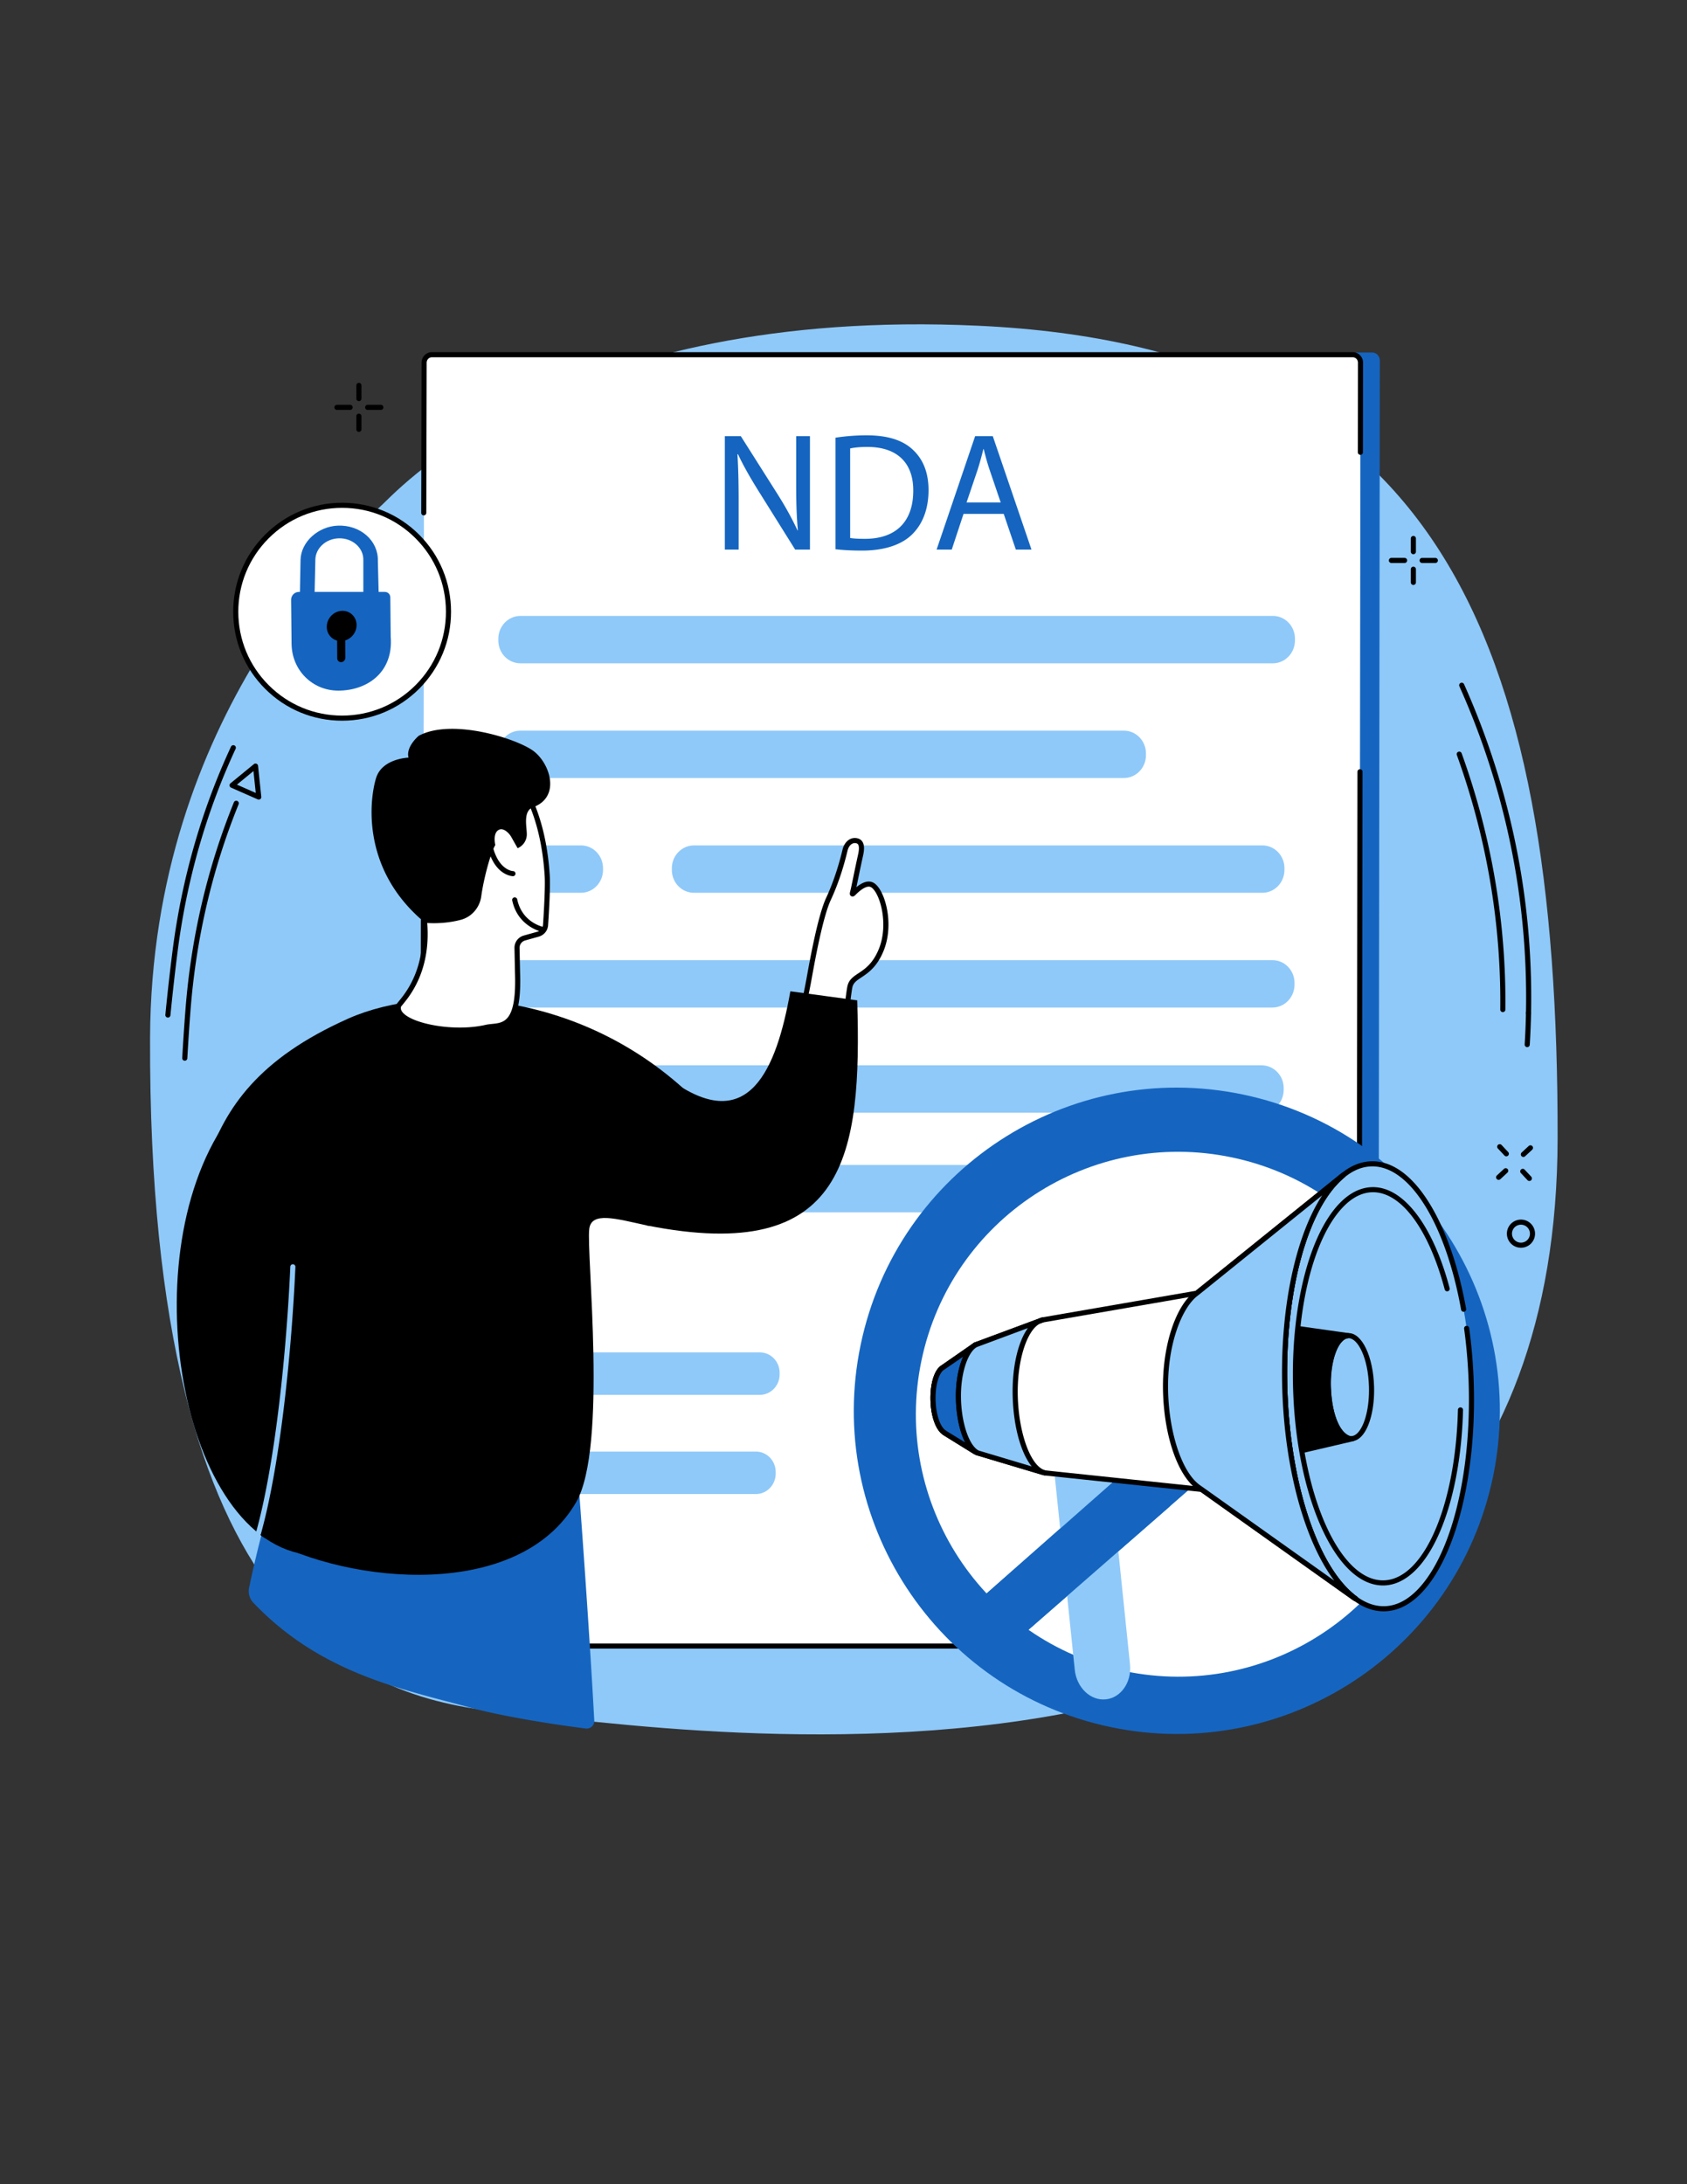
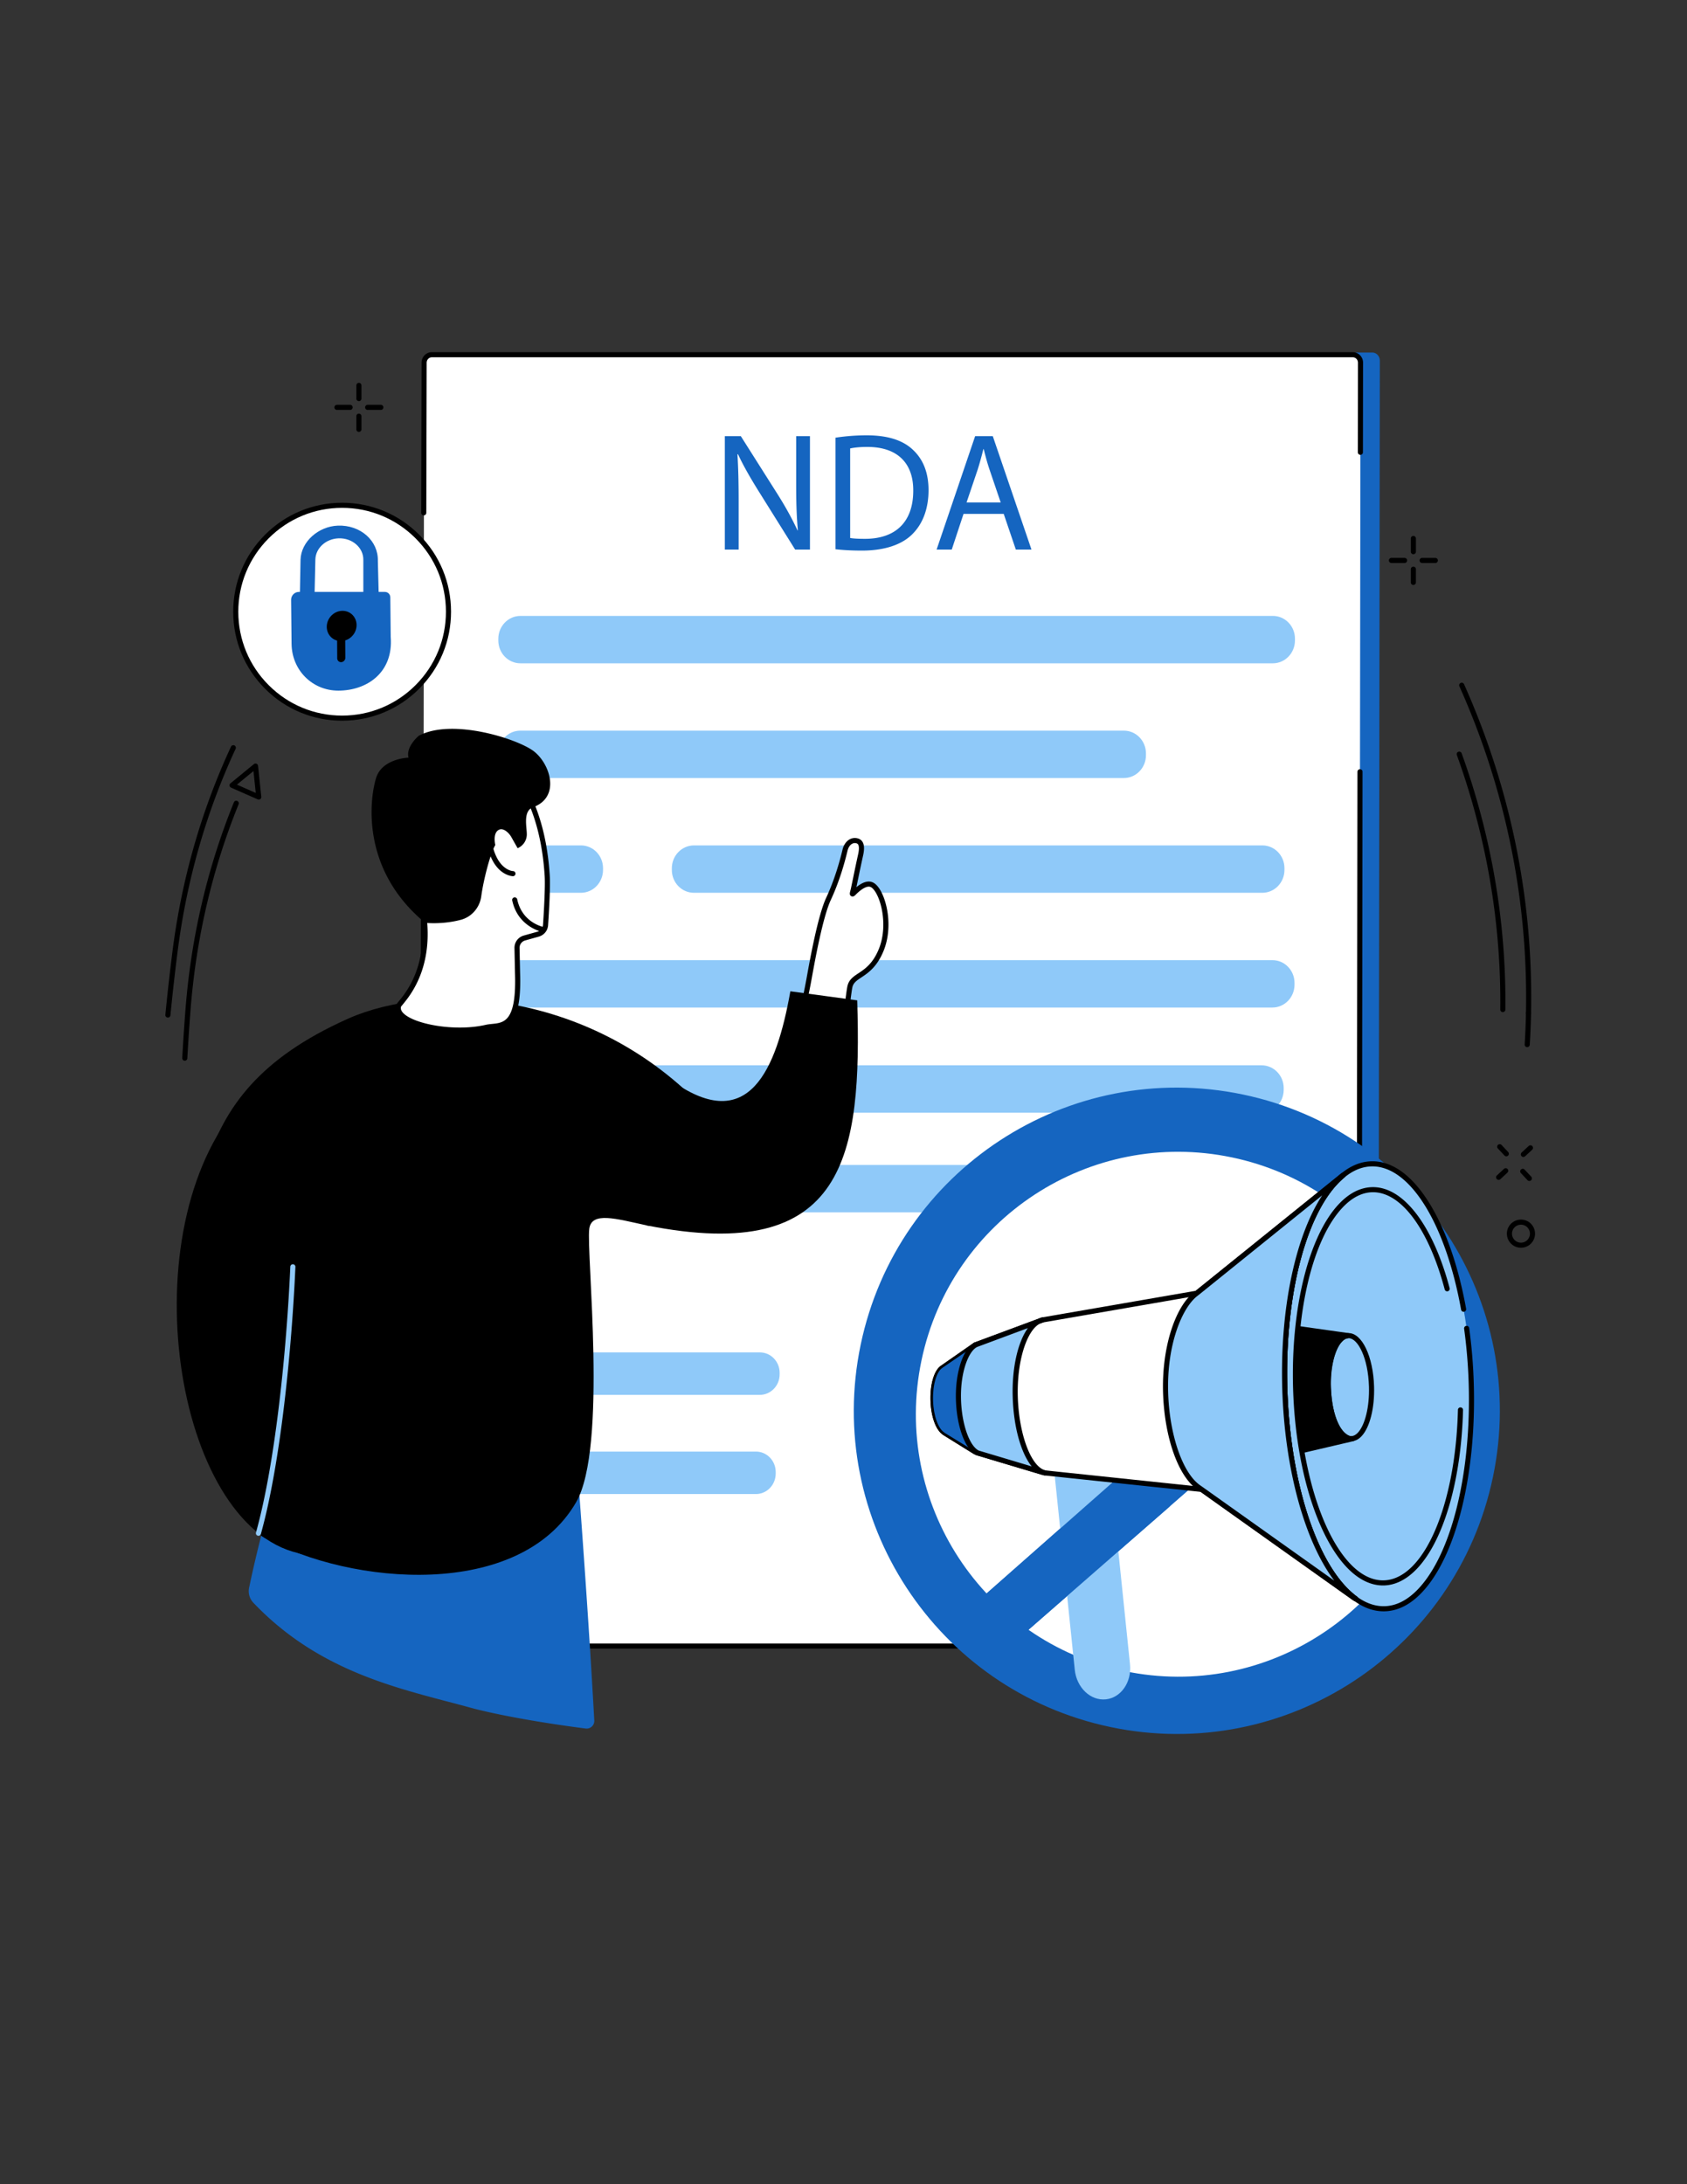
<svg xmlns="http://www.w3.org/2000/svg" preserveAspectRatio="xMidYMid meet" version="1.0" viewBox="0 0 612 792" zoomAndPan="magnify">
  <rect x="0" y="0" width="612" height="792" fill="#333333" stroke="none" />
  <defs>
    <clipPath id="a">
      <path d="M54 117h511.633v512H54Zm0 0" clip-rule="nonzero" />
    </clipPath>
  </defs>
  <g clip-path="url(#a)">
-     <path d="M354.957 118.117c-148.945-6.941-209.355 58.328-216.004 64.61-10.531 9.957-84.152 76.37-84.512 193.785-.656 214.164 76.84 239.937 130.043 244.508 57.438 4.937 380.114 59.765 380.575-208.13.316-183.32-44.614-287.066-210.102-294.773" fill="#8fc9f9" fill-opacity="1" fill-rule="nonzero" />
-   </g>
+     </g>
  <path d="m500.566 130.91-.003-.2c0-1.538-1.211-2.882-2.7-2.882H163.555c-1.489 0-2.688 1.344-2.692 2.883l-.586 462.7c0 1.534 1.203 2.8 2.692 2.8h334.308c1.493 0 2.7-1.219 2.703-2.754l.567-447.77.02-14.777" fill="#1565c0" fill-opacity="1" fill-rule="nonzero" />
  <path d="M490.273 596.871H155.961c-1.488 0-2.691-1.246-2.691-2.781l.59-462.684c0-1.535 1.21-2.781 2.695-2.781h334.312c1.488 0 2.692 1.246 2.688 2.781l-.582 462.684c-.008 1.535-1.215 2.781-2.7 2.781" fill="#fff" fill-opacity="1" fill-rule="nonzero" />
  <path d="M490.172 597.797h-334.11a3.667 3.667 0 0 1-2.597-1.082 3.843 3.843 0 0 1-1.121-2.73l.332-260.282a.925.925 0 0 1 1.852.004l-.333 260.277c0 .543.203 1.047.578 1.422.348.348.809.54 1.29.54h334.109c1.027 0 1.871-.88 1.871-1.962l.402-314.136c0-.512.414-.926.922-.926h.004c.512 0 .922.414.922.926l-.398 314.136c-.004 2.102-1.672 3.813-3.723 3.813M153.727 186.879a.92.92 0 0 1-.922-.93l.129-54.437c0-2.102 1.671-3.813 3.722-3.813h334.11c.972 0 1.894.387 2.593 1.086a3.82 3.82 0 0 1 1.121 2.73l-.043 32.462a.924.924 0 1 1-1.847-.004l.039-32.461c0-.54-.203-1.047-.574-1.418a1.83 1.83 0 0 0-1.29-.543H156.657c-1.031 0-1.87.883-1.875 1.965l-.129 54.441a.922.922 0 0 1-.925.922" fill="#000" fill-opacity="1" fill-rule="nonzero" />
  <path d="M461.594 365.336H188.629c-4.43 0-8.016-3.707-8.012-8.281l.004-.621c.004-4.57 3.598-8.282 8.027-8.282h272.965c4.426 0 8.016 3.711 8.008 8.282l-.004.62c-.004 4.575-3.597 8.282-8.023 8.282m-3.934 38.137H184.691c-4.425 0-8.011-3.707-8.007-8.282v-.625c.007-4.57 3.601-8.28 8.03-8.28H457.68c4.43 0 8.015 3.71 8.011 8.28l-.003.625c-.008 4.575-3.602 8.282-8.028 8.282m-76.652 36.129h-196.36c-4.43 0-8.015-3.707-8.011-8.282v-.62c.008-4.575 3.601-8.282 8.031-8.282h196.363c4.43 0 8.016 3.707 8.008 8.281v.621c-.004 4.575-3.598 8.282-8.031 8.282M210.734 323.73H188.68c-4.43 0-8.016-3.707-8.008-8.285v-.617c.008-4.578 3.601-8.281 8.031-8.281h22.05c4.43 0 8.017 3.703 8.013 8.281l-.004.617c-.004 4.578-3.598 8.285-8.028 8.285m247.2 0h-206.2c-4.425 0-8.011-3.707-8.007-8.285v-.62c.007-4.571 3.605-8.278 8.03-8.278h206.2c4.43 0 8.016 3.707 8.008 8.277v.621c-.004 4.578-3.598 8.285-8.031 8.285m-50.239-41.609h-218.96c-4.43 0-8.016-3.707-8.012-8.281l.004-.621c.003-4.574 3.597-8.281 8.027-8.281h218.965c4.433 0 8.015 3.707 8.008 8.28v.622c-.004 4.574-3.598 8.281-8.032 8.281m54.055-41.601H188.785c-4.43 0-8.015-3.711-8.008-8.286v-.62c.008-4.575 3.602-8.282 8.032-8.282h272.96c4.434 0 8.016 3.707 8.012 8.281l-.004.621c-.004 4.575-3.597 8.286-8.027 8.286M274.21 541.75h-78.128c-3.969 0-7.184-3.32-7.18-7.422v-.555c.008-4.101 3.23-7.425 7.2-7.425h78.128c3.97 0 7.18 3.324 7.176 7.425v.555c-.008 4.102-3.226 7.422-7.195 7.422m1.426-35.965h-79.512c-3.969 0-7.18-3.324-7.176-7.426v-.554c.008-4.102 3.227-7.422 7.196-7.422h79.511c3.969 0 7.184 3.32 7.18 7.422l-.004.554c-.004 4.102-3.227 7.426-7.195 7.426m133.738-19.492c-4.758 0-9.527.883-14.11 2.652-20.769 8.035-31.359 32.024-23.605 53.48 3.82 10.56 11.418 18.88 21.399 23.427 9.644 4.394 20.402 4.71 30.285.886 20.773-8.031 31.363-32.02 23.605-53.476-3.816-10.563-11.414-18.883-21.402-23.43-5.172-2.355-10.668-3.539-16.172-3.539Zm-.14 84.953c-5.766 0-11.52-1.242-16.942-3.71-10.438-4.755-18.387-13.45-22.371-24.485-8.098-22.39 2.976-47.438 24.68-55.828 10.347-4.004 21.613-3.676 31.714.925 10.438 4.758 18.383 13.45 22.375 24.485 8.094 22.394-2.98 47.437-24.68 55.832-4.8 1.855-9.788 2.781-14.777 2.781" fill="#8fc9f9" fill-opacity="1" fill-rule="nonzero" />
  <path d="M409.355 497.547c-3.468 0-6.94.644-10.277 1.933-15.144 5.856-22.867 23.352-17.21 38.997 2.78 7.699 8.323 13.765 15.6 17.082 7.028 3.199 14.864 3.43 22.071.644 15.14-5.86 22.86-23.351 17.203-38.996-2.777-7.7-8.32-13.766-15.597-17.082a28.417 28.417 0 0 0-11.79-2.578Zm-.097 62.441c-4.278 0-8.543-.918-12.559-2.746-7.73-3.527-13.617-9.965-16.57-18.137-5.996-16.582 2.207-35.132 18.281-41.347 7.672-2.969 16.02-2.723 23.504.687 7.73 3.52 13.617 9.961 16.574 18.137 5.992 16.582-2.21 35.129-18.285 41.344a30.296 30.296 0 0 1-10.945 2.062" fill="#8fc9f9" fill-opacity="1" fill-rule="nonzero" />
  <path d="m465.61 522.137-102.415 39.605L353 533.547l102.418-39.606 10.191 28.196" fill="#fff" fill-opacity="1" fill-rule="nonzero" />
  <path d="m354.184 534.086 9.558 26.453 100.692-38.941-9.563-26.453Zm9.011 28.582a.924.924 0 0 1-.871-.61l-10.191-28.195a.924.924 0 0 1 .539-1.176l102.414-39.605a.918.918 0 0 1 1.203.543l10.191 28.195a.922.922 0 0 1-.535 1.176l-102.418 39.61a.88.88 0 0 1-.332.062" fill="#8fc9f9" fill-opacity="1" fill-rule="nonzero" />
  <path d="M428.645 540.148c-.282 0-.567-.046-.848-.136-1.149-.375-1.89-1.414-1.89-2.649l.023-17.734c.004-1.121-.762-1.707-1.414-1.863-.657-.157-1.532.015-2.012.968L417 529.59c-.563 1.12-1.715 1.691-2.93 1.45-1.21-.24-2.093-1.247-2.187-2.505a.884.884 0 0 0-.664-.82.812.812 0 0 0-.914.37l-5.95 9.013a2.653 2.653 0 0 1-2.793 1.168c-1.093-.227-1.93-1.094-2.132-2.22l-3.078-17.202c-.18-1.024-.938-1.465-1.586-1.543-.633-.078-1.454.18-1.86 1.11l-6.98 16.097a.926.926 0 0 1-1.219.48.921.921 0 0 1-.477-1.215l6.98-16.097c.665-1.535 2.15-2.406 3.77-2.211 1.641.191 2.895 1.387 3.192 3.055l3.078 17.199c.105.57.55.71.688.738a.824.824 0 0 0 .875-.379l5.949-9.015c.648-.985 1.793-1.434 2.922-1.141 1.148.297 1.945 1.265 2.043 2.473.046.652.55.804.703.832.148.027.64.078.925-.473l5.497-10.856c.789-1.554 2.433-2.328 4.097-1.93 1.696.407 2.836 1.88 2.832 3.66l-.023 17.74a.88.88 0 0 0 .617.882.79.79 0 0 0 .934-.316l19.062-26.141a.93.93 0 0 1 1.297-.203c.414.3.5.879.203 1.297l-19.066 26.136c-.528.727-1.325 1.125-2.16 1.125" fill="#000" fill-opacity="1" fill-rule="nonzero" />
  <path d="M262.953 199.281v-41.129h5.797l13.184 20.809c3.05 4.82 5.43 9.156 7.382 13.363l.122-.058c-.489-5.493-.61-10.496-.61-16.903v-17.21h5.004v41.128h-5.371l-13.059-20.867c-2.867-4.578-5.613-9.277-7.687-13.73l-.184.058c.305 5.188.43 10.133.43 16.969v17.57h-5.008m45.461-4.207c1.344.242 3.297.305 5.371.305 11.352 0 17.516-6.348 17.516-17.453.058-9.703-5.438-15.867-16.664-15.867-2.742 0-4.82.242-6.223.55Zm-5.309-36.37a76.015 76.015 0 0 1 11.29-.856c7.628 0 13.054 1.773 16.66 5.129 3.66 3.355 5.793 8.113 5.793 14.765 0 6.711-2.075 12.203-5.914 15.988-3.844 3.844-10.196 5.918-18.188 5.918-3.785 0-6.957-.183-9.64-.488v-40.457m59.921 23.492-4.023-11.836c-.918-2.687-1.527-5.125-2.14-7.507h-.122c-.61 2.441-1.277 4.941-2.074 7.445l-4.027 11.898Zm-13.484 4.153-4.273 12.933h-5.493l13.977-41.129h6.406l14.035 41.13h-5.672l-4.394-12.934h-14.586" fill="#1565c0" fill-opacity="1" fill-rule="nonzero" />
  <path d="M545.188 367.004h-.012a.925.925 0 0 1-.914-.938c.281-25.941-3.332-51.84-10.735-76.96a266.532 266.532 0 0 0-5.035-15.368.925.925 0 0 1 1.738-.629 263.085 263.085 0 0 1 5.07 15.47c7.458 25.304 11.095 51.382 10.81 77.507a.925.925 0 0 1-.923.918m8.848 12.691h-.055a.933.933 0 0 1-.867-.984c.235-3.777.39-7.613.465-11.402.012-.508.422-.946.942-.907a.934.934 0 0 1 .91.946 274.497 274.497 0 0 1-.473 11.48.924.924 0 0 1-.922.867" fill="#000" fill-opacity="1" fill-rule="nonzero" />
  <path d="M554.504 368.254h-.016a.926.926 0 0 1-.91-.945c.695-34.239-4.953-67.985-16.773-100.305a281.238 281.238 0 0 0-7.375-18.149.923.923 0 0 1 .465-1.222.929.929 0 0 1 1.226.465 282.797 282.797 0 0 1 7.418 18.273c11.902 32.535 17.586 66.508 16.89 100.977a.924.924 0 0 1-.925.906m-493.594.723c-.031 0-.058-.004-.09-.008a.922.922 0 0 1-.832-1.008 802.383 802.383 0 0 1 2.578-22.953c3.305-26.055 10.45-51.04 21.235-74.27a.931.931 0 0 1 1.23-.449.93.93 0 0 1 .45 1.23c-10.708 23.055-17.797 47.86-21.079 73.72a800.553 800.553 0 0 0-2.574 22.902.924.924 0 0 1-.918.836m6.125 15.652c-.02 0-.035-.004-.055-.004a.925.925 0 0 1-.87-.973 790 790 0 0 1 1.167-17.504c2.024-26.18 7.938-51.488 17.57-75.214a.925.925 0 1 1 1.716.695C77 315.179 71.132 340.3 69.12 366.289a817.028 817.028 0 0 0-1.164 17.465.925.925 0 0 1-.922.875m18.918-100.113 6.828 3.004-.828-7.926Zm7.914 5.418a.944.944 0 0 1-.37-.079l-9.665-4.253a.928.928 0 0 1-.215-1.567l8.492-6.965a.925.925 0 0 1 1.504.621l1.176 11.22a.922.922 0 0 1-.922 1.023M543.668 427.82a.901.901 0 0 1-.676-.297.922.922 0 0 1 .047-1.308l2.563-2.371a.923.923 0 0 1 1.308.05.918.918 0 0 1-.05 1.305l-2.563 2.375a.927.927 0 0 1-.629.246m8.977-8.304a.926.926 0 0 1-.629-1.605l2.566-2.376a.921.921 0 0 1 1.305.05.922.922 0 0 1-.051 1.31l-2.566 2.375a.917.917 0 0 1-.625.246m2.164 8.707a.91.91 0 0 1-.672-.293l-2.39-2.551a.926.926 0 0 1 .046-1.309.918.918 0 0 1 1.305.043l2.386 2.551a.926.926 0 0 1-.039 1.309.957.957 0 0 1-.636.25m-8.356-8.934a.912.912 0 0 1-.676-.293l-2.39-2.55a.926.926 0 0 1 .043-1.31.926.926 0 0 1 1.308.048l2.387 2.55a.926.926 0 0 1-.04 1.309.925.925 0 0 1-.632.246m9.281 29.363h.008Zm-3.972-4.574c-.496 0-.996.117-1.453.348a3.228 3.228 0 0 0-1.633 1.883 3.26 3.26 0 0 0 2.066 4.117 3.264 3.264 0 0 0 4.117-2.067 3.257 3.257 0 0 0-2.07-4.113 3.198 3.198 0 0 0-1.027-.168Zm0 8.363a5.2 5.2 0 0 1-1.602-.257 5.122 5.122 0 0 1-3.242-6.457 5.115 5.115 0 0 1 6.457-3.239 5.111 5.111 0 0 1 3.238 6.453 5.12 5.12 0 0 1-4.851 3.5m-421.563-306.98a.925.925 0 0 1-.926-.926v-4.781a.924.924 0 1 1 1.848 0v4.781a.924.924 0 0 1-.922.926m-.004 11.144a.924.924 0 0 1-.922-.925v-4.782a.924.924 0 1 1 1.848 0v4.782a.925.925 0 0 1-.926.925m-3.18-7.964h-4.78a.925.925 0 1 1 0-1.852h4.78a.925.925 0 1 1 0 1.852m11.15 0h-4.786a.925.925 0 1 1 0-1.852h4.785c.508 0 .922.414.922.926a.924.924 0 0 1-.922.926m374.57 52.324a.925.925 0 0 1-.925-.926v-4.785c0-.508.414-.926.925-.926a.93.93 0 0 1 .926.926v4.785a.928.928 0 0 1-.926.926m0 11.144a.925.925 0 0 1-.925-.925v-4.786c0-.507.414-.921.925-.921.508 0 .926.414.926.921v4.786a.928.928 0 0 1-.926.925m-3.183-7.964h-4.781a.925.925 0 1 1 0-1.852h4.78a.926.926 0 1 1 0 1.852m11.15 0h-4.786a.927.927 0 0 1-.926-.922c0-.512.418-.926.926-.926h4.785c.508 0 .926.414.926.926a.927.927 0 0 1-.926.922" fill="#000" fill-opacity="1" fill-rule="nonzero" />
  <path d="M541.605 535.555c-13.253 63.336-75.34 103.941-138.68 90.691-63.335-13.246-103.94-75.336-90.69-138.672 13.25-63.34 75.335-103.945 138.671-90.699 63.34 13.25 103.946 75.34 90.7 138.68" fill="#1565c0" fill-opacity="1" fill-rule="nonzero" />
  <path d="M520.559 532.293c-10.758 51.437-61.18 84.414-112.621 73.652-51.434-10.758-84.415-61.18-73.653-112.617 10.762-51.437 61.18-84.414 112.621-73.652 51.438 10.754 84.41 61.18 73.653 112.617" fill="#fff" fill-opacity="1" fill-rule="nonzero" />
  <path d="M512.016 441.816 355.48 579.941l15.942 12.493 152.254-132.856-11.66-17.762" fill="#1565c0" fill-opacity="1" fill-rule="nonzero" />
  <path d="M401.184 616.188c-5.555.585-10.622-4.235-11.29-10.743l-8.324-80.554 20.035-2.106 8.332 80.703c.665 6.446-3.246 12.121-8.753 12.7" fill="#8fc9f9" fill-opacity="1" fill-rule="nonzero" />
  <path d="m434.16 468.922-55.992 9.7-24.34 9.034-11.785 8.211-.086.067c-2.191 1.347-3.64 6.187-3.469 11.902.168 5.648 1.93 10.355 4.16 11.652h-.086l11.618 7.211 24.687 7.364 57.028 5.996 55.488 39.449.422.219c-13.903-10.114-24.64-40.278-25.711-76.172-1.074-35.852 7.828-66.493 21.074-77.344l-.008-.012-52.332 42.184-.668.539" fill="#fff" fill-opacity="1" fill-rule="nonzero" />
  <path d="M533.723 501.805c1.332 44.547-12.727 81.05-31.403 81.535-18.675.484-34.894-35.235-36.226-79.785-1.332-44.547 12.73-81.051 31.406-81.54 18.672-.484 34.895 35.239 36.223 79.79" fill="#8fc9f9" fill-opacity="1" fill-rule="nonzero" />
  <path d="M501.941 584.27c-9.28 0-18.175-8.344-25.082-23.551-6.89-15.18-11.039-35.469-11.687-57.137-.98-32.84 6.39-62.52 18.781-75.625 4.192-4.43 8.746-6.742 13.527-6.867 7.461-.203 14.704 4.992 20.938 14.992 5.992 9.602 10.644 22.91 13.453 38.484a.928.928 0 0 1-.746 1.075.93.93 0 0 1-1.078-.746c-5.664-31.434-18.742-52.336-32.524-51.954-4.27.11-8.386 2.227-12.226 6.29-12.07 12.761-19.246 41.925-18.277 74.296 1.304 43.68 16.93 78.891 34.918 78.891.12 0 .242 0 .359-.004 4.273-.11 8.387-2.226 12.23-6.289 12.07-12.762 19.243-41.926 18.278-74.297a187.75 187.75 0 0 0-1.66-20.027.92.92 0 0 1 .789-1.04.914.914 0 0 1 1.043.786 189.365 189.365 0 0 1 1.675 20.226c.98 32.836-6.39 62.524-18.785 75.622-4.187 4.433-8.738 6.746-13.52 6.87-.14 0-.273.005-.406.005" fill="#000" fill-opacity="1" fill-rule="nonzero" />
  <path d="M501.707 574.895c-8.254 0-16.144-7.391-22.266-20.875-6.097-13.43-9.773-31.375-10.343-50.54-.864-29.05 5.664-55.316 16.632-66.914 3.723-3.937 7.77-5.992 12.032-6.101.11-.004.226-.004.343-.004 11.153 0 21.77 13.973 27.782 36.621a.922.922 0 0 1-.657 1.129.915.915 0 0 1-1.128-.656c-5.786-21.79-15.723-35.246-25.993-35.246l-.304.003c-3.746.098-7.36 1.958-10.73 5.524-10.653 11.262-16.977 37.008-16.126 65.59 1.149 38.547 14.914 69.62 30.75 69.62.106 0 .211 0 .317-.003 14.457-.375 26.011-26.953 26.882-61.82a.905.905 0 0 1 .946-.899.93.93 0 0 1 .906.946c-.43 17.152-3.488 33.023-8.61 44.687-5.269 12.012-12.398 18.734-20.074 18.934-.125.004-.242.004-.359.004" fill="#000" fill-opacity="1" fill-rule="nonzero" />
  <path d="M497.555 502.785c.308 10.317-2.95 18.77-7.274 18.88-4.32.112-8.078-8.157-8.383-18.474-.312-10.312 2.946-18.765 7.266-18.878 4.324-.114 8.082 8.16 8.39 18.472" fill="#8fc9f9" fill-opacity="1" fill-rule="nonzero" />
  <path d="M489.25 485.238h-.063c-.792.02-1.574.434-2.332 1.235-2.628 2.78-4.253 9.492-4.039 16.691.32 10.621 4.098 17.676 7.442 17.578.793-.02 1.578-.437 2.332-1.234 2.629-2.781 4.254-9.488 4.039-16.696-.313-10.55-4.059-17.574-7.379-17.574Zm.95 37.356c-4.86 0-8.907-8.465-9.227-19.371-.235-7.786 1.547-14.86 4.539-18.02 1.105-1.172 2.324-1.781 3.629-1.812.039-.004.074-.004.109-.004 4.86 0 8.902 8.46 9.227 19.37.234 7.786-1.547 14.856-4.54 18.02-1.109 1.172-2.328 1.782-3.632 1.817h-.106" fill="#000" fill-opacity="1" fill-rule="nonzero" />
  <path d="m379.047 533.152 56.941 5.989a.92.92 0 0 1 .438.164l47.61 33.843c-10.7-14.195-17.993-40.343-18.868-69.566-.867-29.023 4.777-55.371 14.504-70.156l-44.934 36.219a.894.894 0 0 1-.425.187l-55.899 9.684-24.152 8.964-11.727 8.176a1.38 1.38 0 0 1-.094.067c-1.64 1.007-3.203 5.14-3.03 11.086.175 5.832 1.995 9.886 3.702 10.878a.83.83 0 0 1 .246.208l11.207 6.957Zm112.758 47.496a.916.916 0 0 1-.426-.105l-.422-.215a1.076 1.076 0 0 1-.113-.066l-55.29-39.309-56.784-5.973a.847.847 0 0 1-.168-.03l-24.68-7.364a.997.997 0 0 1-.23-.098l-11.618-7.215a.912.912 0 0 1-.242-.214c-2.402-1.73-4.098-6.536-4.27-12.196-.18-6.015 1.368-11.097 3.856-12.683l.047-.035 11.84-8.247a.853.853 0 0 1 .203-.109l24.34-9.039c.054-.016.109-.031.164-.043l55.75-9.656 52.82-42.574a.93.93 0 0 1 1.293.132.952.952 0 0 1 .215.684.951.951 0 0 1-.336.637c-13.442 11.007-21.777 41.793-20.734 76.597 1.043 34.864 11.218 65.188 25.328 75.446a.93.93 0 0 1 .242 1.238.92.92 0 0 1-.785.437" fill="#000" fill-opacity="1" fill-rule="nonzero" />
  <path d="m434.316 468.797 52.844-42.598.008.012c-13.246 10.851-22.148 41.492-21.074 77.344 1.07 35.894 11.808 66.058 25.71 76.172l-.421-.22-55.399-39.382-1.289-.906c-6.422-4.614-11.406-18.258-11.855-34.489-.457-16.664 4.73-30.562 10.816-35.421l.66-.512" fill="#8fc9f9" fill-opacity="1" fill-rule="nonzero" />
  <path d="M434.313 468.797h.007Zm45.359-35.371-44.774 36.09-.015.007-.653.512c-5.55 4.434-10.93 17.766-10.464 34.668.421 15.332 5.144 29.219 11.468 33.766l1.286.902 47.515 33.777c-10.7-14.195-17.992-40.343-18.867-69.566-.867-29.023 4.777-55.371 14.504-70.156Zm12.133 147.222a.916.916 0 0 1-.426-.105l-.422-.215a1.076 1.076 0 0 1-.113-.066l-55.395-39.383-1.285-.902c-6.883-4.946-11.8-19.098-12.246-35.223-.434-15.7 4.156-30.574 11.168-36.172l.652-.512 52.844-42.593a.93.93 0 0 1 1.293.132.952.952 0 0 1 .215.684.951.951 0 0 1-.336.637c-13.442 11.007-21.777 41.793-20.734 76.597 1.043 34.864 11.218 65.188 25.328 75.446a.93.93 0 0 1 .242 1.238.92.92 0 0 1-.785.437m-138.25-53.414a.902.902 0 0 1-.485-.136l-10.996-6.825a.986.986 0 0 1-.242-.214c-2.402-1.73-4.098-6.536-4.27-12.196-.18-6.015 1.372-11.097 3.856-12.683l.047-.035 11.84-8.247a.923.923 0 1 1 1.054 1.516l-11.824 8.242a1.38 1.38 0 0 1-.094.067c-1.636 1.007-3.207 5.14-3.03 11.086.179 5.832 1.995 9.886 3.702 10.878a.83.83 0 0 1 .246.208l10.684 6.632a.922.922 0 0 1-.488 1.707" fill="#000" fill-opacity="1" fill-rule="nonzero" />
  <path d="M354.32 526.688c-3.64-2.086-6.336-9.954-6.613-19.168-.293-9.762 2.648-18.305 6.508-19.989l-12.176 8.336-.082.067c-2.191 1.347-3.64 6.187-3.469 11.902.168 5.648 1.93 10.355 4.16 11.652h-.086l11.758 7.2" fill="#1565c0" fill-opacity="1" fill-rule="nonzero" />
-   <path d="m343.36 518.89 6.745 4.13c-1.902-3.758-3.136-9.274-3.324-15.473-.176-6.016.848-11.656 2.633-15.61l-6.879 4.72a1.38 1.38 0 0 1-.094.066c-1.636 1.007-3.207 5.14-3.03 11.086.179 5.832 1.995 9.886 3.702 10.878.094.055.176.125.246.204Zm10.96 8.72a.946.946 0 0 1-.46-.122c-.09-.054-.184-.11-.278-.172l-11.504-7.039a.943.943 0 0 1-.246-.218c-2.402-1.73-4.098-6.536-4.27-12.196-.18-6.015 1.372-11.097 3.856-12.683l.047-.035c.02-.016.035-.032.055-.043l10.687-7.317c.52-.484 1.066-.855 1.637-1.101a.924.924 0 0 1 1.18.398.934.934 0 0 1-.286 1.215l-1.37.933c-2.65 2.563-4.997 9.516-4.74 18.262.259 8.574 2.74 16.153 5.93 18.254l.247.152c.43.262.57.82.316 1.258a.93.93 0 0 1-.8.453" fill="#000" fill-opacity="1" fill-rule="nonzero" />
  <path d="m377.965 533.793 1.066.273c-5.808-1.437-10.3-13.394-10.726-27.554-.43-14.438 3.98-26.532 9.867-27.895l-.817.305-23.074 8.582c-3.894 1.613-6.867 10.2-6.574 20.016.281 9.472 3.242 17.535 7.035 19.332l23.223 6.941" fill="#8fc9f9" fill-opacity="1" fill-rule="nonzero" />
  <path d="m355.078 525.988 19.192 5.739c-3.864-4.797-6.56-14.18-6.887-25.188-.317-10.598 1.883-19.918 5.5-24.969l-18.281 6.801c-3.09 1.281-6.274 8.969-5.973 19.121.27 8.875 3.035 16.801 6.45 18.496Zm23.953 9a1.078 1.078 0 0 1-.308-.047l-.989-.254c-.007-.003-.02-.003-.035-.007l-23.222-6.942a.737.737 0 0 1-.13-.05c-4.16-1.97-7.269-10.254-7.566-20.141-.3-10.098 2.77-19.082 7.145-20.899l22.59-8.398a6.325 6.325 0 0 1 1.445-.531.929.929 0 0 1 1.098.636.932.932 0 0 1-.567 1.133l-1.265.469c-4.864 2.57-8.372 13.902-7.997 26.527.407 13.614 4.774 25.29 9.954 26.664l.074.02a.925.925 0 0 1-.227 1.82m110.137-50.676c-4.324.114-7.766 8.575-7.273 18.88.824 17.288 7.507 18.503 8.324 18.585.011 0 .008.02-.004.028l-17.672 4.125c-1.211-7.051-1.98-14.61-2.219-22.485-.219-7.55.059-14.836.774-21.68l18.07 2.548" fill="#000" fill-opacity="1" fill-rule="nonzero" />
  <path d="M471.918 482.82c-.648 6.657-.875 13.578-.664 20.598.215 7.32.898 14.508 2.035 21.387l14.035-3.278c-2.523-1.828-5.789-6.476-6.355-18.289-.364-7.613 1.375-14.652 4.426-17.941a8.25 8.25 0 0 1 .52-.508Zm-.125 44.235-.168-.97c-1.242-7.253-1.992-14.862-2.223-22.612-.226-7.434.04-14.77.774-21.801l.101-.953 19.02 2.68-.11 1.84c-.82.023-1.644.464-2.433 1.32-2.695 2.894-4.274 9.562-3.938 16.59.809 16.828 7.22 17.683 7.493 17.71l.78.078.106 1.579-.777.187-18.625 4.352" fill="#000" fill-opacity="1" fill-rule="nonzero" />
  <path d="m403.332 537.77-47.852 42.17 15.946 12.493 52.941-46.2c-4.402-3.793-20.312-7.785-21.035-8.464" fill="#1565c0" fill-opacity="1" fill-rule="nonzero" />
  <path d="M162.703 221.781c.02 21.309-17.242 38.602-38.555 38.621-21.312.02-38.605-17.242-38.625-38.554-.015-21.309 17.247-38.606 38.555-38.621 21.313-.02 38.606 17.242 38.625 38.554" fill="#fff" fill-opacity="1" fill-rule="nonzero" />
  <path d="M124.113 184.148h-.035c-10.058.012-19.512 3.938-26.621 11.059-7.105 7.121-11.016 16.578-11.008 26.64.008 10.063 3.934 19.516 11.055 26.626 7.113 7.097 16.562 11.007 26.61 11.007h.03c10.063-.011 19.516-3.937 26.626-11.058 7.109-7.117 11.015-16.578 11.007-26.64-.007-10.063-3.933-19.512-11.054-26.622-7.114-7.101-16.563-11.012-26.61-11.012Zm0 77.18c-10.543 0-20.453-4.098-27.914-11.547-7.472-7.457-11.59-17.375-11.597-27.93-.012-10.558 4.09-20.484 11.546-27.949 7.457-7.472 17.375-11.59 27.93-11.601h.035c10.543 0 20.453 4.101 27.918 11.55 7.469 7.454 11.586 17.376 11.594 27.93.012 10.555-4.09 20.48-11.547 27.953-7.457 7.465-17.375 11.586-27.93 11.594h-.035" fill="#000" fill-opacity="1" fill-rule="nonzero" />
  <path d="m114.121 215.5.285-12.645c.125-4.085 3.77-7.445 8.34-7.652 5.035-.226 9.2 3.43 9.063 7.934v12.906c-.043 1.367 5.574 1.777 5.601.52l-.336-13.16c.227-7.235-6.226-13.141-14.59-12.805v.007c-6.906.282-13.25 5.735-13.457 12.34l-.238 12.766 5.332-.211" fill="#1565c0" fill-opacity="1" fill-rule="nonzero" />
  <path d="M122.727 250.426c10.39 0 20.03-6.559 19.015-19.465l-.148-14.352c-.008-1.113-.871-1.976-1.973-1.976h-31.219c-1.527 0-2.808 1.312-2.793 2.855l.16 15.93c.098 9.574 7.508 17.008 16.958 17.008" fill="#1565c0" fill-opacity="1" fill-rule="nonzero" />
  <path d="M123.723 240.098c.843 0 1.558-.73 1.55-1.586l-.078-12.696a1.376 1.376 0 0 0-1.386-1.394c-.844 0-1.559.726-1.551 1.586l.078 12.691c.004.785.61 1.399 1.387 1.399" fill="#000" fill-opacity="1" fill-rule="nonzero" />
  <path d="M118.547 226.969c-.168 3.027 2.11 5.484 5.094 5.484 2.98 0 5.539-2.457 5.707-5.484.172-3.031-2.106-5.485-5.09-5.485-2.98 0-5.54 2.453-5.711 5.485" fill="#000" fill-opacity="1" fill-rule="nonzero" />
  <path d="M115.871 504.934c-10.871 15.058-19.168 40.804-25.5 70.746a6.116 6.116 0 0 0 1.543 5.488c24.715 25.918 54.457 31.363 78.95 38.098 6.562 1.8 21.39 4.906 41.605 7.504a2.77 2.77 0 0 0 3.12-2.895c-2.468-45.293-6.769-99.902-6.769-99.902l-92.949-19.04" fill="#1565c0" fill-opacity="1" fill-rule="nonzero" />
  <path d="M231.98 392.277s25.125 16.91 36.868 13.723c16.527-4.48 23.8-46.582 24.511-50.316.715-3.739 3.899-22.688 7.2-29.758 3.101-6.645 4.992-13.446 5.988-17.63.601-2.519 2.316-3.737 4.023-3.48 1.493.227 2.485 1.399 1.645 5.16-.973 4.348-1.84 8.72-2.633 12.438-.25 1.168-.73 2.277.098 1.445 1.918-1.937 4.425-3.84 6.386-3.129 3.688 1.336 7.618 13.77 3.657 23.614-3.961 9.844-10.293 8.738-11.383 13.375-1.098 4.636-6.809 63.441-11.38 74.207-6.57 15.48-69.585 4.183-69.585 4.183l4.605-43.832" fill="#fff" fill-opacity="1" fill-rule="nonzero" />
  <path d="M228.383 435.348c17.933 3.12 62.66 8.164 67.726-3.786 3.2-7.535 7.047-39.66 9.344-58.855.961-8.016 1.656-13.812 1.985-15.2.546-2.32 2.156-3.39 4.023-4.628 2.332-1.547 5.226-3.477 7.402-8.879 2.617-6.508 1.625-14.363-.41-18.91-.836-1.875-1.848-3.18-2.7-3.488-1.206-.438-3.128.593-5.417 2.906-.227.23-.832.84-1.54.437-.714-.414-.515-1.172-.304-1.98.059-.227.13-.485.188-.746.293-1.375.593-2.84.91-4.356a513.158 513.158 0 0 1 1.719-8.09c.523-2.324.21-3.238-.02-3.578-.117-.175-.32-.382-.86-.465-1.343-.207-2.538.915-2.98 2.782-1.074 4.515-3 11.27-6.05 17.804-2.88 6.16-5.723 21.82-6.794 27.715-.144.778-.253 1.403-.335 1.824l-.09.485c-2.57 13.851-10.157 46.504-25.09 50.55-1.082.298-2.266.43-3.527.43-11.083 0-28.016-10.351-32.82-13.441Zm40.273 5.66c-18.844 0-39.941-3.719-41.445-3.988l-.848-.153 4.856-46.219 1.277.856c.25.168 24.91 16.644 36.113 13.605 14.305-3.882 21.797-38.566 23.75-49.105l.094-.496c.082-.418.192-1.035.332-1.809 1.082-5.957 3.957-21.789 6.938-28.164 2.984-6.398 4.87-13.023 5.925-17.453.672-2.812 2.75-4.531 5.055-4.18.934.141 1.645.559 2.113 1.25.723 1.051.82 2.7.301 5.024a548.03 548.03 0 0 0-1.719 8.062 682.853 682.853 0 0 1-.718 3.45c2.199-1.79 4.113-2.403 5.703-1.829 1.738.63 3.004 2.782 3.762 4.473 2.257 5.059 3.27 13.313.437 20.356-2.39 5.94-5.687 8.128-8.098 9.73-1.664 1.105-2.867 1.902-3.25 3.516-.304 1.285-1.023 7.336-1.941 14.996-2.313 19.289-6.176 51.582-9.48 59.355-2.86 6.742-15.407 8.723-29.157 8.723" fill="#000" fill-opacity="1" fill-rule="nonzero" />
  <path d="M126.234 369.39c30.286-13.511 88.82-10.71 129.887 33.36 4.828 5.184-9.117 44.27-21.555 41.578-10.992-2.375-19.953-5.125-20.793 1.238-1.156 8.793 6.727 79.25-4.753 99.118-20.508 35.5-81.684 30.199-113.16 12.89-8.313-4.566.413-17.14 6.527-58.16 4.55-30.555 7.203-55.871 1.566-46.105-2.766 4.793-31.707-24.032-28.683-32.641 6.625-18.883 18.277-36.695 50.964-51.277" fill="#000" fill-opacity="1" fill-rule="nonzero" />
  <path d="m286.723 359.445 24.257 3.29c1.645 55.913-3.675 96.085-76.414 81.593l9.813-51.992c27.125 18.926 37.223-4.094 42.344-32.89m-204.735 47.28c-35.355 51.391-15.031 156.47 32.887 157.25l-1.23-45.425c-4.012-5.078-6.036-55.219 1.539-71.125l-33.196-40.7" fill="#000" fill-opacity="1" fill-rule="nonzero" />
  <path d="M93.754 556.887a.923.923 0 0 1-.89-1.172c7.14-25.602 11.116-66.59 12.456-96.41a.915.915 0 0 1 .965-.88c.508.02.906.454.883.966-1.348 29.921-5.34 71.07-12.52 96.82a.93.93 0 0 1-.894.676" fill="#8fc9f9" fill-opacity="1" fill-rule="nonzero" />
  <path d="M144.582 364.766c.324-1.207 12.238-11.082 9.117-33.286 0 0-16.113-21.906-11.215-31.566 4.899-9.66 4.489-23.945 20.946-24.062 16.46-.118 26.14 7.265 29.937 16.867 3.793 9.597 4.793 19.219 5.145 24.808.258 4.133-.293 13.38-.602 17.907a3.68 3.68 0 0 1-2.683 3.296l-4.973 1.395a3.696 3.696 0 0 0-2.695 3.633l.187 8.887c.777 21.734-6.262 18.714-11.422 19.886-13.176 3-33.469-1.394-31.742-7.765" fill="#fff" fill-opacity="1" fill-rule="nonzero" />
  <path d="M145.457 365.066c-.18.762.094 1.504.832 2.278 3.848 4.008 18.66 6.828 29.828 4.289.813-.188 1.656-.274 2.469-.356 4.36-.449 8.867-.914 8.234-18.597l-.183-8.903a4.614 4.614 0 0 1 3.367-4.543l4.973-1.394a2.766 2.766 0 0 0 2.011-2.469c.27-3.957.864-13.621.602-17.785-.578-9.203-2.29-17.457-5.086-24.527-4.094-10.364-14.547-16.286-28.7-16.286-.124 0-.245.004-.367.004-11.832.082-14.417 7.77-17.152 15.907-.867 2.586-1.765 5.261-2.976 7.648-4.586 9.047 10.976 30.387 11.132 30.602l.141.187.031.234c2.711 19.274-5.71 29.497-8.48 32.856-.274.332-.578.707-.676.855Zm21.356 9.36c-9.079 0-18.45-2.25-21.86-5.797-1.531-1.598-1.531-3.117-1.266-4.106.102-.375.387-.722 1.016-1.488 2.629-3.187 10.61-12.875 8.11-31.195-1.696-2.34-16.06-22.672-11.153-32.344 1.149-2.266 2.028-4.875 2.875-7.398 2.82-8.399 5.735-17.078 18.89-17.172h.38c14.957 0 26.03 6.344 30.422 17.449 2.867 7.254 4.617 15.695 5.21 25.094.258 4.12-.265 13.062-.601 18.027a4.62 4.62 0 0 1-3.36 4.125l-4.972 1.395a2.763 2.763 0 0 0-2.02 2.722l.188 8.887c.64 17.973-3.899 19.875-9.895 20.492-.797.082-1.547.156-2.246.317-2.98.68-6.332.992-9.719.992" fill="#000" fill-opacity="1" fill-rule="nonzero" />
  <path d="M187.777 307.559a5.447 5.447 0 0 0 3.336-4.93c.055-2.59-1.523-8.54 2.254-9.914 10.145-3.684 6.2-15.883.164-20.395-6.039-4.511-29.695-12-41.656-5.496 0 0-4.734 3.965-3.668 7.895 0 0-9.523.273-11.75 7.328-2.227 7.058-5.977 32.965 17.766 52.566 0 0 6.129.719 12.945-1.082 3.965-1.047 6.867-4.453 7.418-8.515.844-6.23 3.375-15.774 5.101-18.606 0 0-1.097-4.414 1.375-5.55 1.61-.735 3.567 1.124 4.438 2.667l2.277 4.032m9.48 30.468c-.05 0-.105-.007-.155-.015-.09-.012-9.157-1.637-11.27-11.469a.926.926 0 1 1 1.809-.39c1.851 8.62 9.687 10.023 9.765 10.034a.93.93 0 0 1 .762 1.067.928.928 0 0 1-.91.773" fill="#000" fill-opacity="1" fill-rule="nonzero" />
  <path d="M186.086 317.715h-.024c-.312-.012-7.738-.324-9.68-13.254a.926.926 0 0 1 1.833-.274c1.71 11.403 7.828 11.676 7.89 11.676a.928.928 0 0 1 .907.946.931.931 0 0 1-.926.906" fill="#000" fill-opacity="1" fill-rule="nonzero" />
</svg>